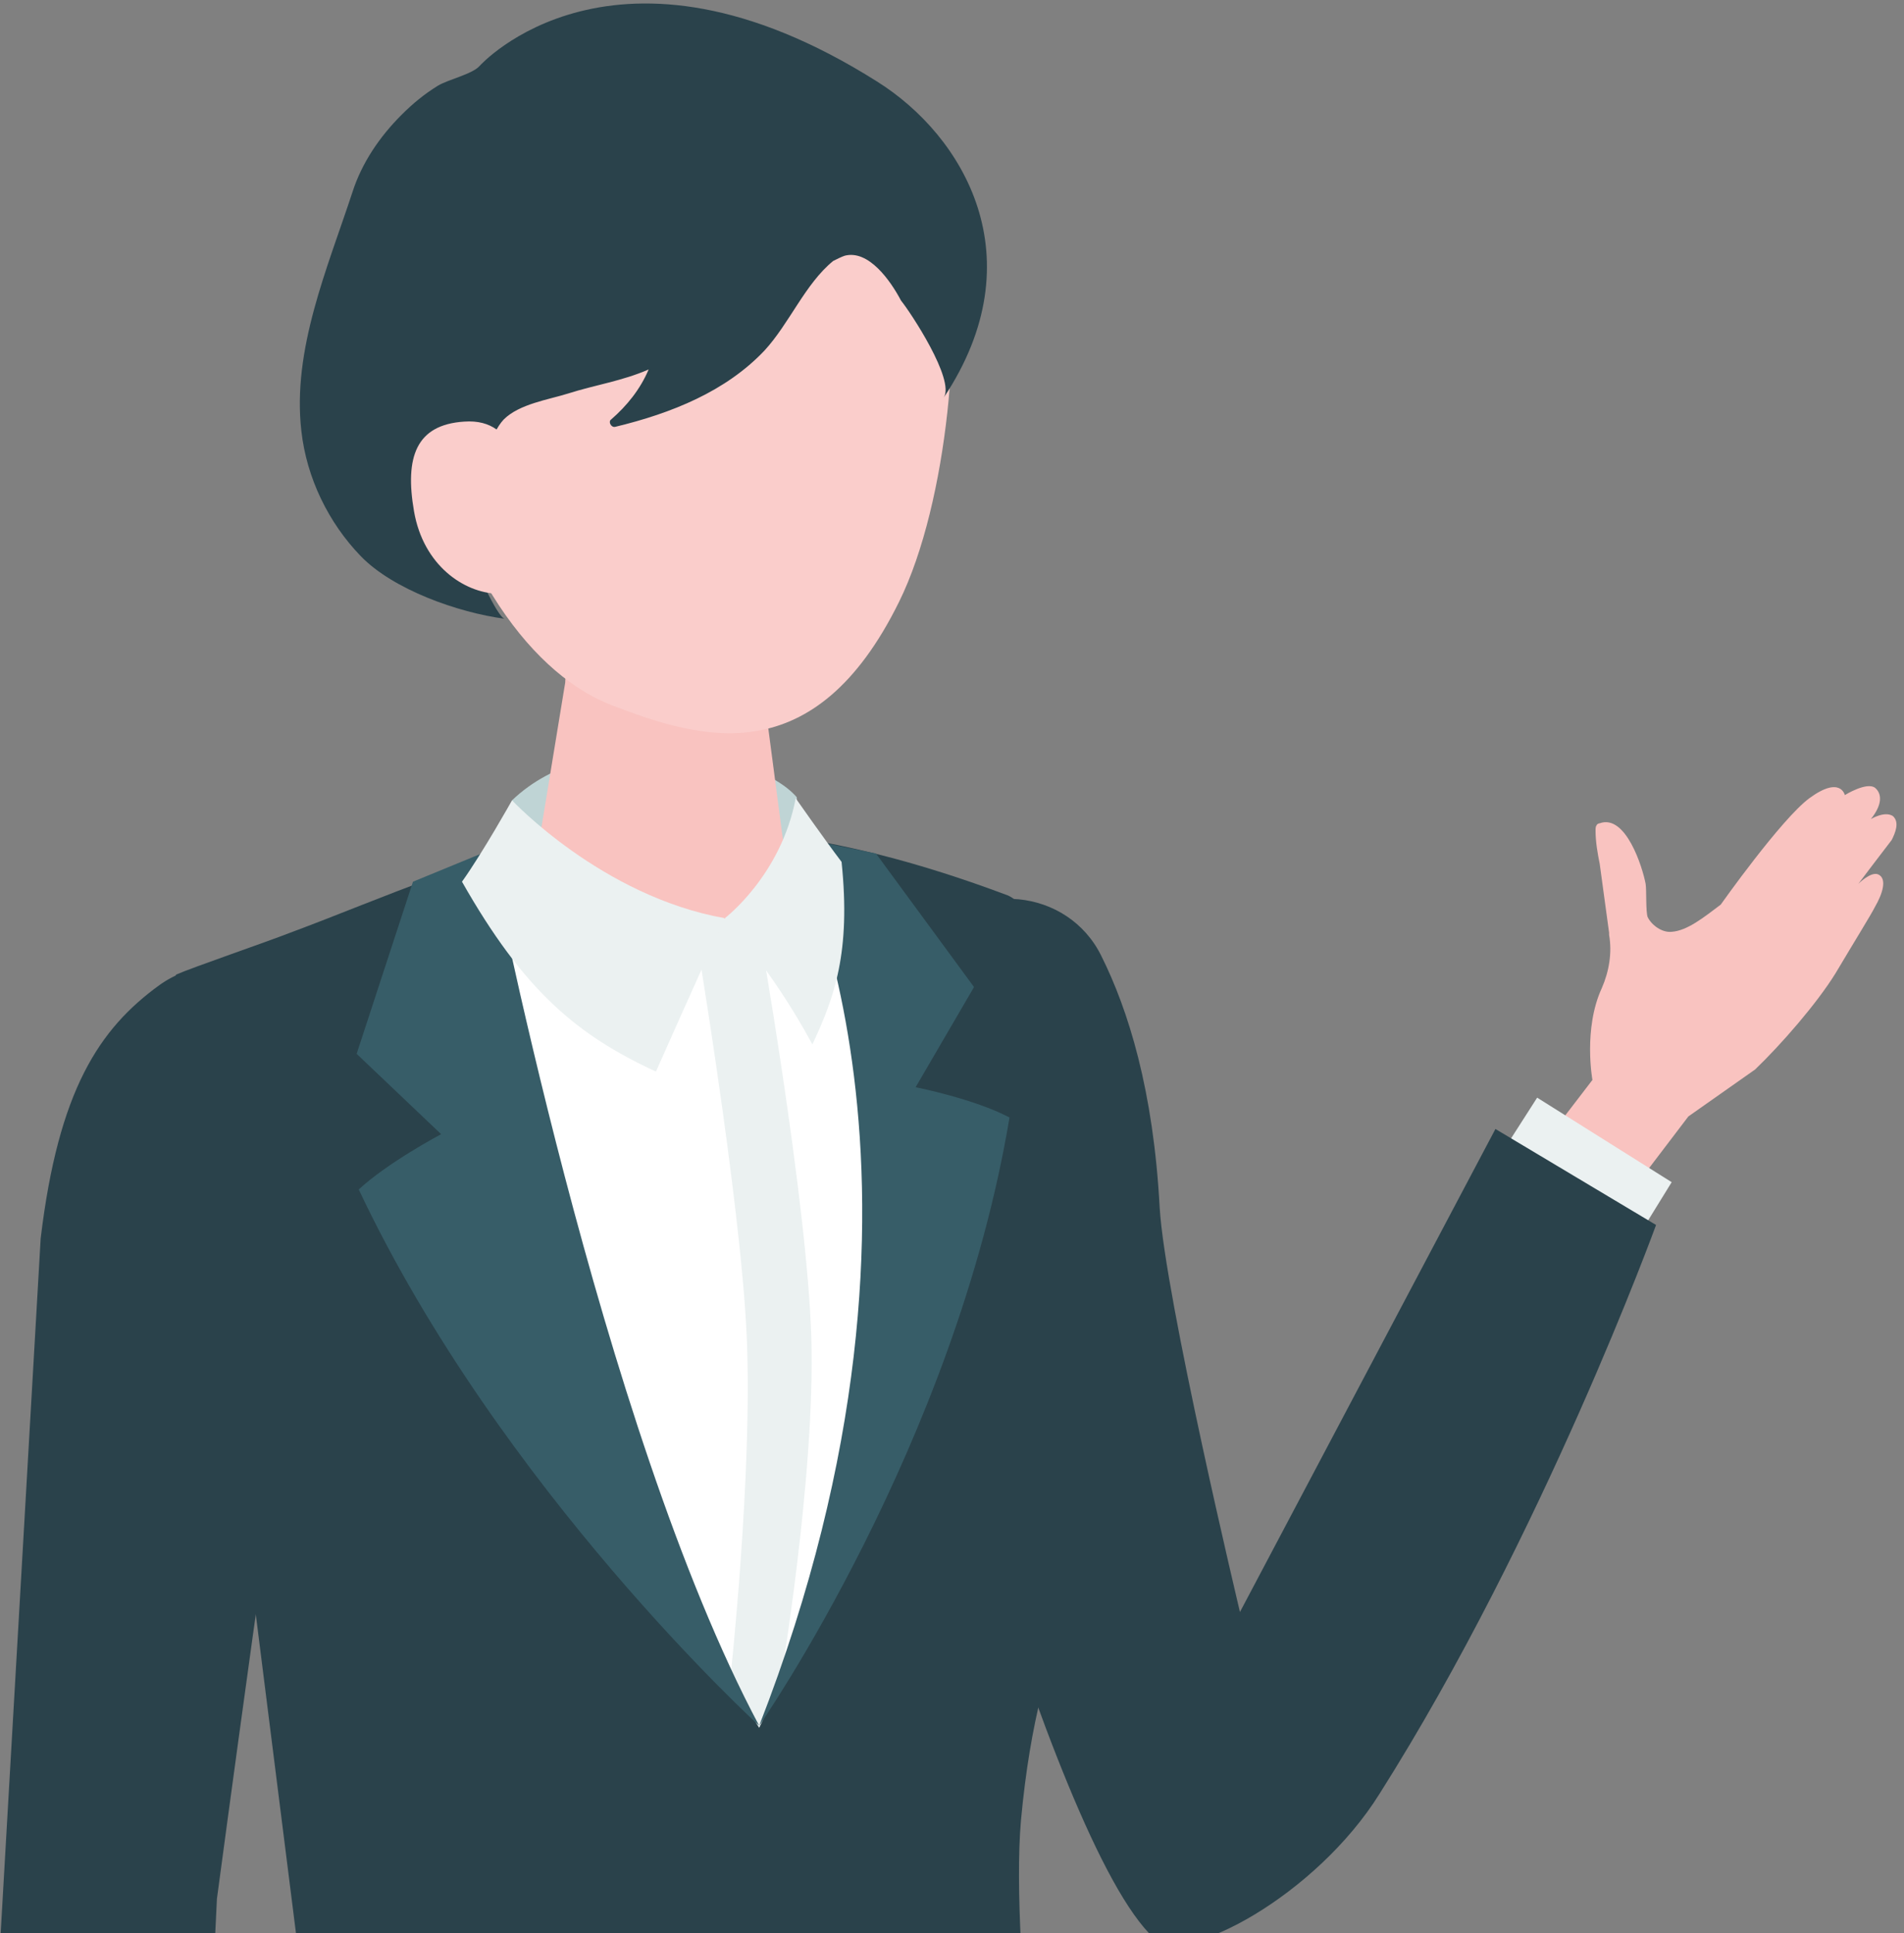
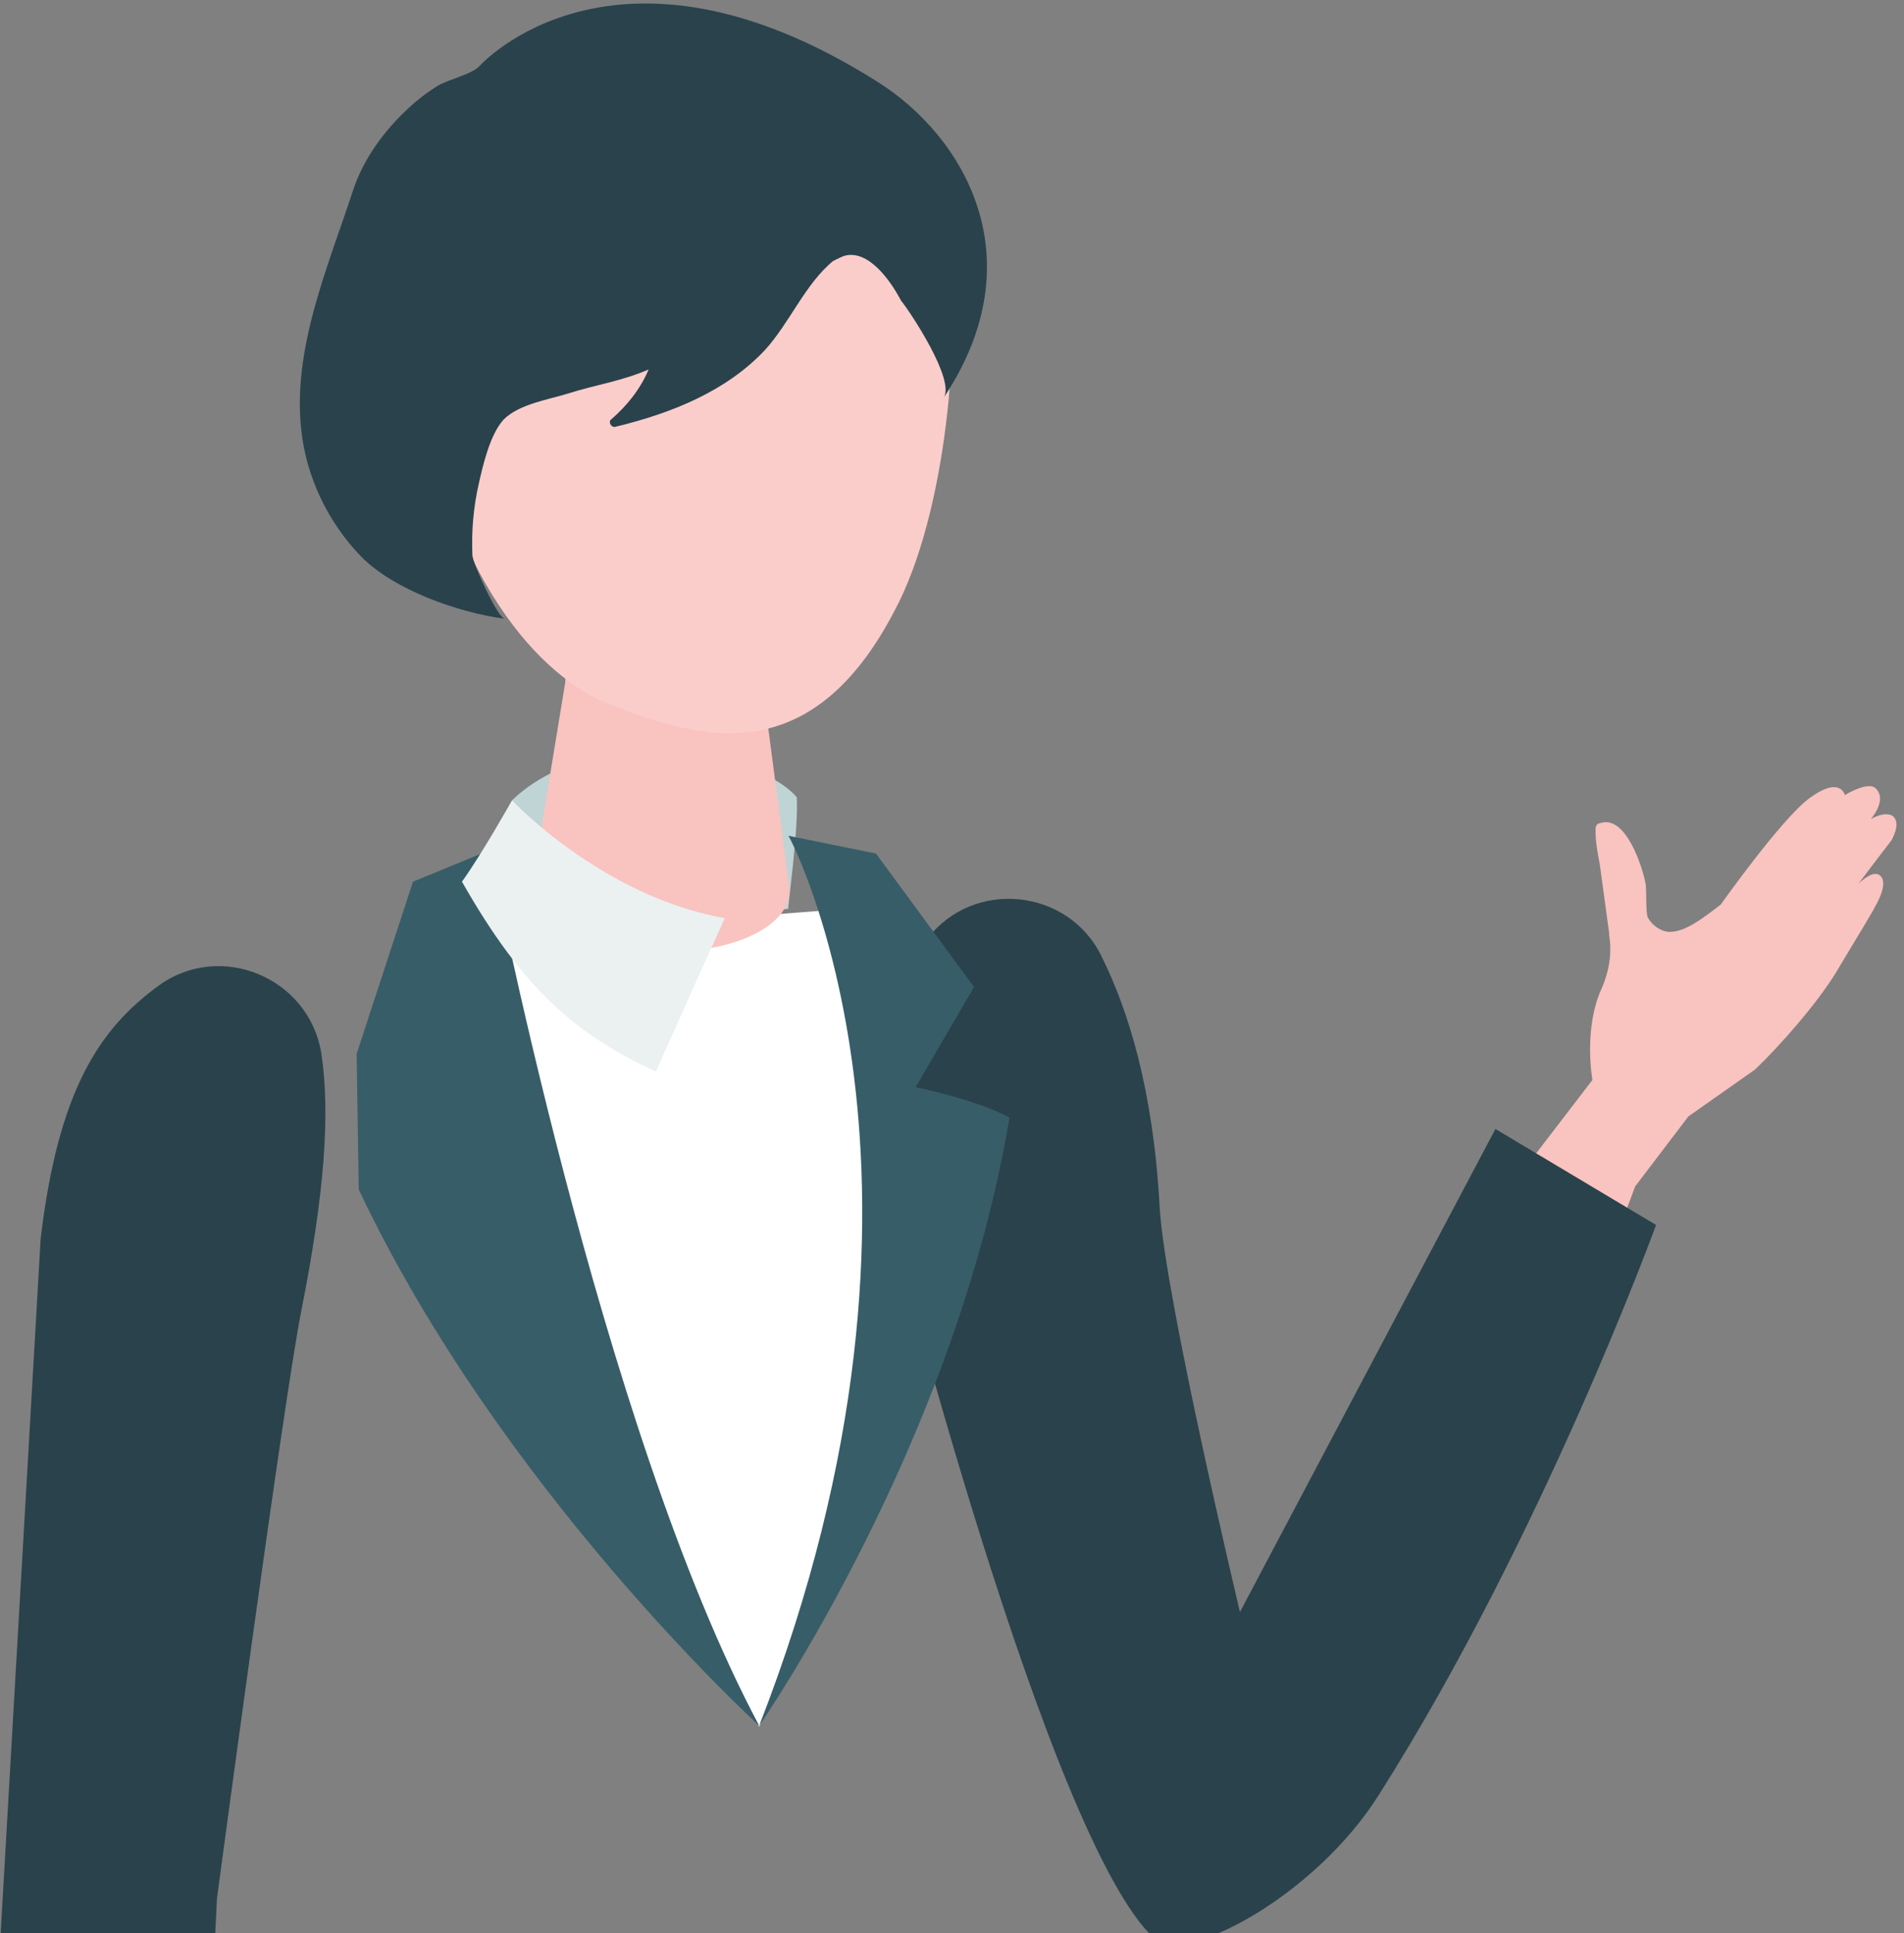
<svg xmlns="http://www.w3.org/2000/svg" width="67" height="68" viewBox="0 0 67 68" fill="none">
  <rect x="0" y="0" width="67" height="68" fill="#808080" stroke="none" />
  <g clip-path="url(#clip0_38_1696)">
    <path d="M57.541 41.729L59.412 39.27L61.761 37.618C62.678 36.738 63.926 35.307 64.586 34.242C65.284 33.068 65.834 32.187 65.981 31.894C66.238 31.453 66.421 30.903 66.091 30.756C65.834 30.646 65.394 31.087 65.394 31.087C65.394 31.087 66.421 29.729 66.568 29.545C66.678 29.325 66.862 28.921 66.605 28.701C66.311 28.518 65.834 28.811 65.834 28.811C66.275 28.261 66.201 27.894 65.981 27.71C65.687 27.49 64.917 27.967 64.917 27.967C64.917 27.967 64.77 27.27 63.669 28.077C62.678 28.811 60.55 31.82 60.55 31.82C59.963 32.261 59.376 32.738 58.825 32.775C58.495 32.811 58.128 32.554 57.981 32.261C57.908 32.077 57.944 31.307 57.908 31.087C57.797 30.499 57.21 28.628 56.293 28.958C56.256 28.958 56.183 28.995 56.183 29.032C56.146 29.068 56.146 29.142 56.146 29.215C56.146 29.619 56.219 30.022 56.293 30.389C56.403 31.197 56.513 32.004 56.623 32.811C56.623 32.848 56.623 32.848 56.623 32.885C56.733 33.508 56.623 34.169 56.366 34.756C55.706 36.187 56.036 37.986 56.036 37.986L51.816 43.49L55.999 45.839L57.541 41.729Z" fill="#F9C3C0" />
-     <path d="M51.999 41.875L54.091 38.609L58.825 41.582L56.697 45.031L51.999 41.875Z" fill="#EBF1F1" />
    <path d="M40.623 68.187C36.88 64.775 31.302 42.793 31.302 42.793C30.348 37.656 31.046 35.123 32.623 33.032C34.238 30.903 37.578 31.234 38.752 33.619C39.706 35.527 40.587 38.353 40.807 42.463C40.99 45.619 43.633 56.701 43.633 56.701L52.623 39.711L58.275 43.087C58.275 43.087 54.311 53.986 48.55 63.086C46.311 66.683 41.688 69.141 40.623 68.187Z" fill="#2A424B" />
-     <path d="M7.89 78.572L10.679 70.095L6.826 39.527C5.872 35.894 5.872 34.83 6.202 34.279C6.789 34.022 9.358 33.141 10.202 32.811C17.027 30.279 22.862 26.756 35.449 31.49C37.174 32.151 37.247 39.27 37.211 41.472C37.211 41.472 39.339 48.371 39.156 50.279C38.678 55.673 36.587 56.848 35.926 64.04C35.523 68.627 37.027 79.6 37.027 79.6C37.027 79.6 36.917 82.242 25.761 82.352C13.651 82.499 7.89 78.572 7.89 78.572Z" fill="#2A424B" />
    <path d="M28.037 28.041C26.605 26.389 20.881 25.398 18.018 28.151C17.761 29.545 17.431 30.463 17.431 30.463L22.349 32.481L27.743 31.967C27.706 31.967 28.11 29.142 28.037 28.041Z" fill="#BFD4D5" />
    <path d="M30.715 31.894C30.715 31.894 32.146 49.361 26.715 60.737C24.697 56.774 16.991 41.765 17.724 33.325L25.504 32.297L30.715 31.894Z" fill="white" />
    <path d="M23.266 21.729C21.064 21.692 19.89 22.94 19.89 24.004L18.715 31.16C18.789 32.408 20.917 33.435 23.413 33.472C25.908 33.508 27.853 32.518 27.779 31.27L26.789 23.747C26.678 22.646 25.468 21.765 23.266 21.729Z" fill="#F9C3C0" />
    <path d="M23.927 2.683C17.284 2.206 15.046 7.05 14.569 13.105C15.853 20.334 18.936 23.821 21.541 24.811C24.697 26.023 28.66 27.197 31.633 21.178C33.394 17.619 33.871 11.16 33.248 8.628C32.697 6.39 30.569 3.16 23.927 2.683Z" fill="#FACDCB" />
-     <path d="M27.449 59.233C27.449 59.233 28.697 51.894 28.55 47.05C28.403 42.169 26.642 32.261 26.642 32.261L24.403 32.371C24.403 32.371 26.055 42.132 26.275 46.976C26.495 51.783 25.688 59.16 25.688 59.16L26.715 60.774L27.449 59.233Z" fill="#EBF1F1" />
-     <path d="M26.715 60.701C26.715 60.701 17.614 52.407 12.624 41.839C13.651 40.884 15.523 39.894 15.523 39.894L12.55 37.068L14.532 31.013L17.211 29.912C17.247 29.949 21.101 50.169 26.715 60.701Z" fill="#375D68" />
+     <path d="M26.715 60.701C26.715 60.701 17.614 52.407 12.624 41.839L12.55 37.068L14.532 31.013L17.211 29.912C17.247 29.949 21.101 50.169 26.715 60.701Z" fill="#375D68" />
    <path d="M26.715 60.701C26.715 60.701 33.614 50.793 35.523 39.307C34.275 38.646 32.22 38.242 32.22 38.242L34.275 34.719L30.825 30.022L27.743 29.398C27.779 29.398 34.202 41.508 26.715 60.701Z" fill="#375D68" />
    <path d="M25.504 32.297C25.504 32.297 24.22 35.123 23.082 37.692C20.294 36.407 18.422 34.829 16.257 31.013C16.991 29.985 18.018 28.15 18.018 28.15C18.018 28.15 21.174 31.526 25.504 32.297Z" fill="#EBF1F1" />
-     <path d="M25.504 32.298C25.504 32.298 27.486 30.793 28 28.078C28 28.078 29.027 29.546 29.614 30.316C29.945 33.509 29.358 35.087 28.587 36.738C27.192 34.133 25.504 32.298 25.504 32.298Z" fill="#EBF1F1" />
    <path d="M11.303 37.031C10.862 34.389 7.78 33.105 5.615 34.646C3.486 36.187 2.055 38.352 1.431 43.563L0 68.407L0.183 89.214L6.569 89.031L7.633 66.792C7.633 66.792 9.982 49.215 10.605 46.095C11.413 42.022 11.633 39.16 11.303 37.031Z" fill="#2A424B" />
    <path d="M29.724 8.995C29.614 9.032 29.467 9.105 29.32 9.178C28.33 9.986 27.779 11.38 26.898 12.334C25.541 13.766 23.633 14.536 21.651 15.013C21.504 15.05 21.394 14.83 21.504 14.756C22.055 14.279 22.532 13.692 22.825 12.995C21.908 13.399 20.917 13.545 20 13.839C19.302 14.059 18.275 14.206 17.724 14.756C17.247 15.27 16.99 16.371 16.844 17.032C16.66 17.839 16.587 18.683 16.623 19.527C16.623 19.784 17.504 21.729 17.761 21.765C16.11 21.545 13.834 20.738 12.697 19.564C11.559 18.389 10.789 16.811 10.605 15.16C10.275 12.298 11.523 9.435 12.403 6.756C12.733 5.729 13.357 4.812 14.128 4.041C14.532 3.637 14.935 3.307 15.412 3.013C15.779 2.793 16.623 2.61 16.88 2.316C16.88 2.316 21.614 -2.968 30.862 2.867C33.908 4.775 36.476 9.068 33.21 13.986C33.614 13.362 32.036 10.977 31.706 10.573C31.339 9.876 30.568 8.775 29.724 8.995Z" fill="#2A424B" />
-     <path d="M18.238 16.958C18.238 16.958 18.312 14.683 16.33 14.83C14.642 14.94 14.239 16.077 14.569 17.985C14.899 19.894 16.33 20.848 17.505 20.884C18.679 20.921 18.238 16.958 18.238 16.958Z" fill="#FACDCB" />
  </g>
  <defs>
    <clipPath id="clip0_38_1696">
      <rect width="67" height="68" fill="white" />
    </clipPath>
  </defs>
</svg>